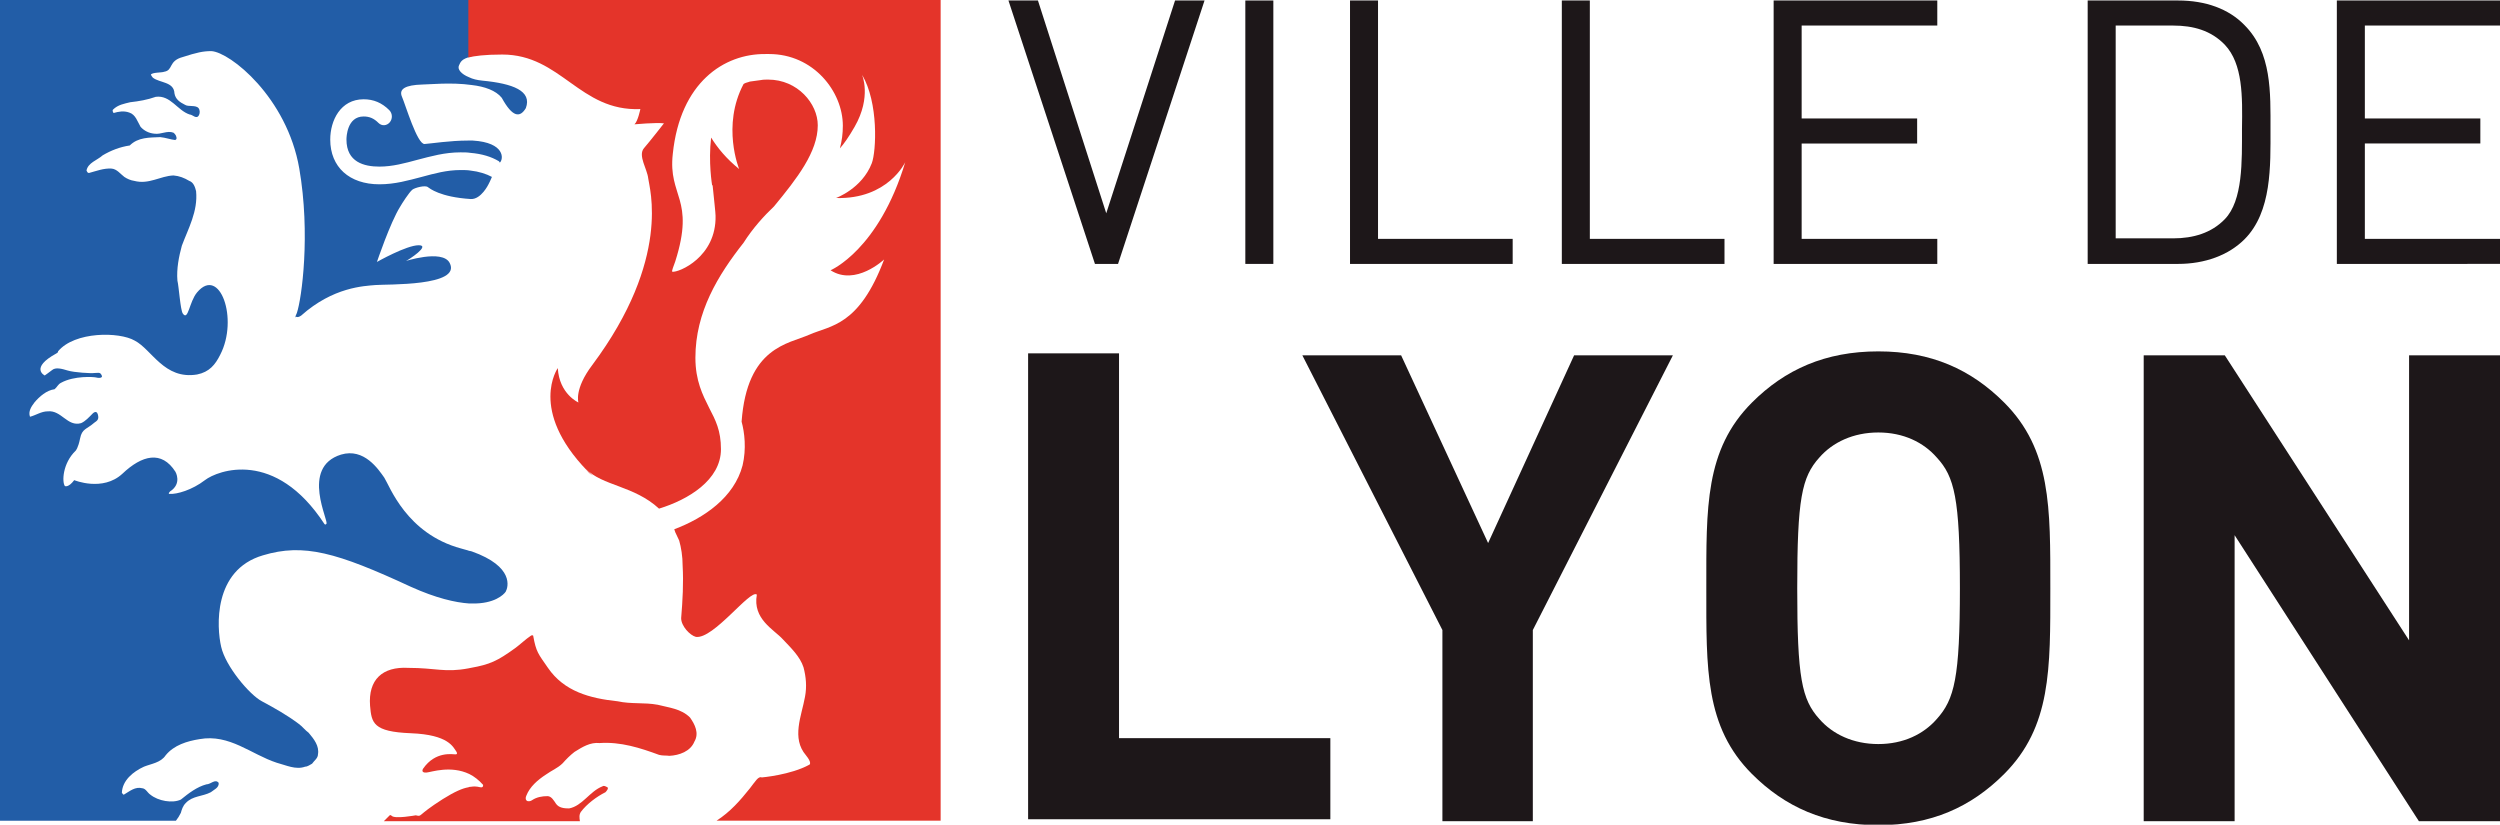
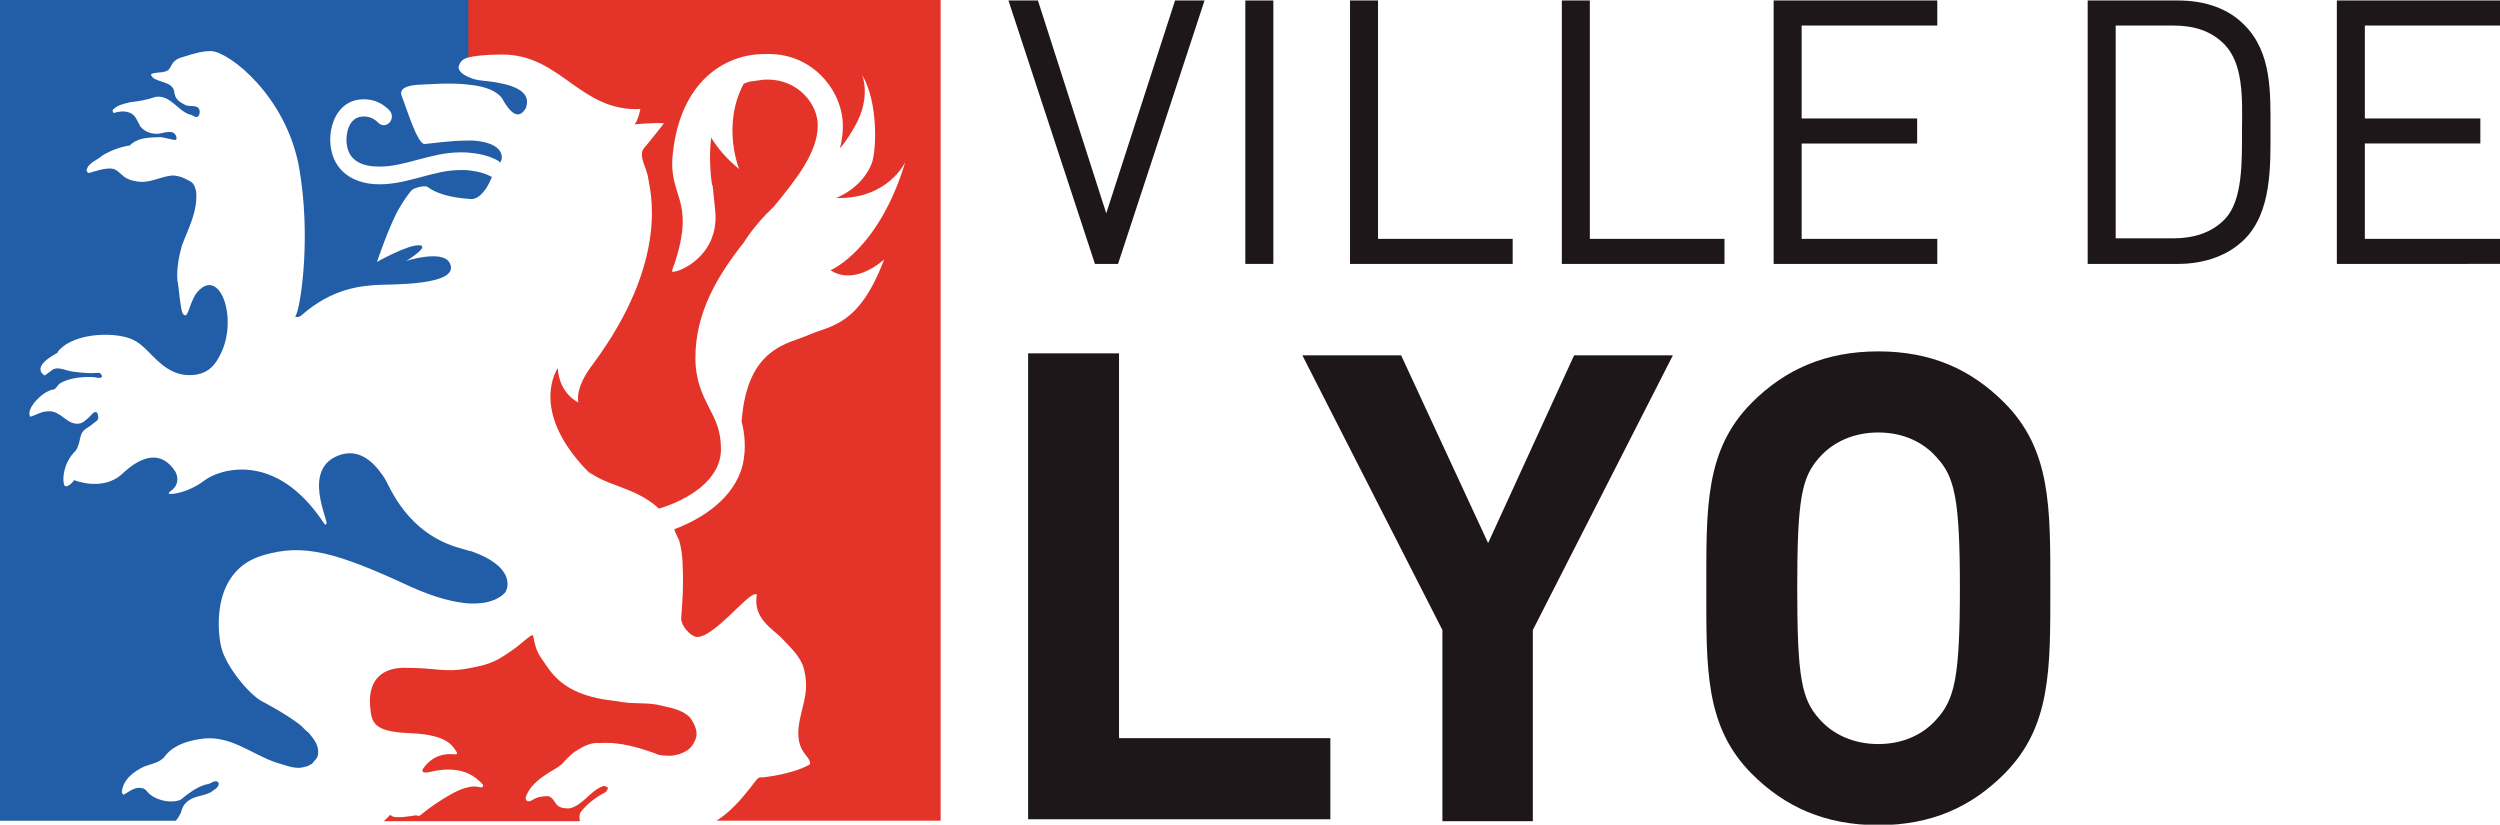
<svg xmlns="http://www.w3.org/2000/svg" enable-background="new 0 0 508.7 167.8" viewBox="0 0 508.7 167.8">
  <g fill="#1d1719">
    <path d="m239.1.1-14 43.3-13.9-43.3h-6l17.6 53.6h4.7l17.6-53.6z" />
    <path d="m253.4.1h5.7v53.6h-5.7z" />
    <path d="m274.7.1v53.6h33.1v-5.1h-27.4v-48.5z" />
    <path d="m317.8.1v53.6h33.1v-5.1h-27.4v-48.5z" />
    <path d="m360.9.1v53.6h33.3v-5.1h-27.6v-19.4h23.5v-5.1h-23.5v-18.9h27.6v-5.1z" />
    <path d="m456.7 48.7c-3.2 3.2-8 5-13.5 5h-18.4v-53.6h18.4c5.6 0 10.3 1.7 13.5 5 5.6 5.6 5.3 13.8 5.3 21.2s.3 16.8-5.3 22.4m-4-39.6c-2.8-2.9-6.4-3.9-10.5-3.9h-11.7v43.3h11.7c4.1 0 7.8-1.1 10.5-3.9 3.7-3.8 3.5-11.8 3.5-18.4.1-6.5.2-13.2-3.5-17.1" />
    <path d="m475.5 53.7v-53.6h33.2v5.1h-27.5v18.9h23.5v5.1h-23.5v19.4h27.5v5.1z" />
    <path d="m209.2 166.7v-94.8h18.5v78.3h43v16.5z" />
    <path d="m311.9 128.2v38.9h-18.4v-38.9l-28.5-55.9h20.1l17.7 38.2 17.5-38.2h20.1z" />
    <path d="m407.8 157.5c-6.7 6.7-14.8 10.4-25.6 10.4s-19-3.7-25.7-10.4c-9.6-9.6-9.3-21.4-9.3-37.8s-.3-28.2 9.3-37.8c6.7-6.7 14.9-10.4 25.7-10.4s18.9 3.7 25.6 10.4c9.6 9.6 9.4 21.4 9.4 37.8s.2 28.2-9.4 37.8m-13.7-64.4c-2.7-3.1-6.8-5.1-11.9-5.1s-9.3 2-12 5.1c-3.6 4-4.5 8.4-4.5 26.6s.9 22.6 4.5 26.6c2.7 3.1 6.9 5.1 12 5.1s9.2-2 11.9-5.1c3.6-4 4.7-8.4 4.7-26.6 0-18.3-1.1-22.7-4.7-26.6" />
-     <path d="m492.2 167.1-37.5-58.2v58.2h-18.5v-94.8h16.5l37.5 58v-58h18.5v94.8z" />
  </g>
  <path d="m98.1 16.4c-1-.1-1.9-.3-2.7-.7-1.5-.6-2.4-1.6-2-2.4.3-.6.4-1.3 2.5-1.8v-11.5h-95.9v167h35.8c.4-.5.7-1 1-1.6.2-.7.4-1.4 1-2 1.4-1.5 3.4-1.3 5.1-2.2.6-.5 1.7-.9 1.6-1.9-.7-.9-1.6.3-2.5.3-1.9.5-3.6 1.8-5.2 3.1-1.7.8-4.6.3-6.2-1-.6-.4-.9-1.2-1.6-1.3-1.5-.4-2.6.6-3.8 1.3-.2 0-.3-.3-.4-.4.1-2.5 2.3-4.3 4.5-5.3 1.5-.6 3.4-.8 4.4-2.3 1.7-2.1 4.4-2.9 6.9-3.3 6.1-1.1 10.5 3.1 15.7 4.8 1.9.5 3.9 1.5 5.8.8.5 0 1-.4 1.4-.6.4-.6 1.2-1.1 1.2-1.9.3-1.7-.8-3.1-1.9-4.4-.7-.5-1.3-1.3-2-1.8-2.4-1.8-4.9-3.2-7.5-4.6-2.5-1.3-7.4-7.1-8.3-11.1-.9-3.9-1.7-15.6 8.5-18.6 8.3-2.5 15-.6 30.1 6.4 5.1 2.3 9 3.2 11.9 3.4h.1.4c4.6.1 6.5-1.8 6.9-2.4.5-.9 1.8-5.1-6.9-8.2-.1 0-.3-.1-.4-.1 0 0 0 0-.1 0-.5-.2-1.1-.3-1.7-.5-11.1-3-14.5-12.7-15.6-14.4-1.2-1.7-4.1-6.1-8.8-4.7-8.4 2.6-2.3 13.8-3 14.1-.2.3-.4 0-.4 0-10-15.3-21.7-10.9-24.3-8.9s-5.7 2.9-7.2 2.8c-.4 0 .1-.5.1-.5 2.5-1.6 1.1-4 1.1-4-2.8-4.4-6.8-3.4-10.8.4-4 3.7-9.8 1.3-9.8 1.3-1.2 1.6-1.9 1.2-1.9 1.2-.6-.8-.5-4.6 2.2-7.2 0 0 .5-.5.9-2.5s1.3-1.8 2.9-3.2c.6-.4 1-.7.7-1.7s-1.1-.1-1.1-.1c-.7.7-1.4 1.5-2.3 1.9-2.8.8-4-2.7-6.8-2.4-1.3 0-2.4.8-3.6 1.1-.4-1.1.3-2.1.9-2.9 1-1.2 2.5-2.5 4.1-2.7.5-.4.7-1 1.3-1.3 2.7-1.5 6.7-1.2 7.1-1.1.3.1 1.7.3 1.1-.6-.3-.5-.7-.3-1.4-.3-.6.1-4.1-.1-5.4-.5s-2.5-.7-3.2-.1c-.5.4-1.5 1.1-1.5 1.1s-3.1-1.5 2.4-4.5c.4-.2.3-.4.3-.4 3.4-4.1 12.5-4 15.6-2.2 3.5 1.8 6 8 12.7 6.9 2.5-.5 3.7-2 4.7-4 3.8-7.3-.1-18.2-4.7-12.7-1.6 1.9-1.8 5.9-2.9 4.3-.5-.7-.8-5.5-1.1-6.7-.2-2.4.3-4.9.9-7.1 1.3-3.5 3.3-7 2.9-11.1-.2-.8-.5-1.8-1.4-2.1-1-.6-2-1-3.2-1.1-2.7.1-5 1.9-8 1.1-.7-.1-1.4-.4-2-.8-.8-.6-1.5-1.6-2.6-1.7-1.6-.1-3.1.5-4.6.9-.3 0-.4-.3-.5-.5.3-1.6 2.2-2.1 3.3-3.1 1.7-1 3.5-1.7 5.5-2 1.7-1.7 4-1.6 6.2-1.7 1.1.1 2.1.5 3.1.6 0-.1.1-.1.2-.2.1-.5-.2-1-.6-1.3-1.3-.5-2.5.4-3.9.2-1.1-.1-2.1-.6-2.8-1.4-.6-1-1-2.5-2.3-2.9-1.1-.4-2.2-.2-3.2.1-.1-.2-.3-.5-.1-.7 1-1 2.3-1.2 3.5-1.5 1.8-.2 3.5-.5 5.2-1.1 3-.4 4.4 2.8 6.9 3.6.6 0 1.4 1.1 1.9.1.2-.4.2-1-.1-1.4-.6-.7-2.1-.2-2.8-.7-1-.5-1.9-1.1-2.1-2.3-.1-2.4-3-2.1-4.4-3.2-.1-.1-.3-.4-.4-.6.2-.5 2.3-.4 2.7-.6 1.9-.3.8-2.2 3.8-3 2.8-.9 4.1-1.2 5.8-1.2 3.8.2 15.4 9.4 17.9 23.9 2.3 13.3.5 26.5-.5 29.4-.2.4-.3.7-.3.9.1-.1.2-.2.3-.1.4.1.9-.3.9-.3 6.5-5.8 12.8-6 15.1-6.2 2.2-.2 17.6.3 15.1-4.5-1.5-2.9-9.5-.2-8.9-.4.5-.2 5.1-3.2 2.6-3.2s-8.5 3.4-8.5 3.4 2.7-8 4.7-11.2c.4-.7 1.8-2.9 2.5-3.5.5-.4 2.7-1 3.2-.5.3.2 2.4 2 8.7 2.4 2.1.1 3.6-3 3.6-3l.3-.6.4-.9c-1.1-.6-2.6-1.1-4.4-1.3-.6-.1-1.3-.1-2-.1-2.8 0-5.3.7-7.9 1.4-2.7.7-5.4 1.5-8.6 1.5-6.1 0-10-3.5-10-9.1 0-3.9 2.1-8.2 6.8-8.2 2 0 3.7.7 5.2 2.2.7.7.7 1.8.1 2.5s-1.6.8-2.3.1c-.9-.9-1.8-1.3-3-1.3-3.4 0-3.5 4.2-3.5 4.7 0 4.6 3.6 5.5 6.7 5.5 2.7 0 5.2-.7 7.8-1.4 2.7-.7 5.5-1.5 8.7-1.5.7 0 1.4 0 2 .1 2.4.2 4.3.8 5.8 1.7.1.1.2.2.2.3.8-.7 1.1-4.1-5.5-4.5-.2 0-.3 0-.5 0-.2 0-.3 0-.5 0-3.6 0-7.4.6-8.8.7-1.5.1-3.9-8-4.6-9.6s.7-2.4 4.1-2.5c1.3 0 5.9-.5 10.1.1 2.6.3 4.9 1.1 6.1 2.6 2.2 4 3.7 4.1 4.9 2.1 1.3-3.5-2.6-5-8.9-5.6" fill="#225da7" />
  <path d="m133.8 143.4c-2.7-.5-5.4-.1-8.1-.7-5.7-.6-10.9-2-14.2-6.8-2-2.9-2.4-3.2-3-6.5 0-.2-.3-.1-.4-.1-1.2.8-2.2 1.8-3.3 2.6-3.6 2.6-5.1 3.3-9 4-.2 0-.3.1-.5.1-4.8.9-6.6-.1-12.2-.1-5.3-.3-8.2 2.4-7.8 7.7.3 3.5.6 5.3 8.3 5.6s8.6 2.8 9.3 3.8c0 0 .3.5-.2.5-.6 0-4.1-.7-6.6 2.9 0 0-.6.9.7.8 1-.1 4.9-1.5 8.7.3 1 .5 1.9 1.2 2.8 2.2 0 0 .1.6-.5.5-.3 0-.8-.3-2-.1-.2 0-.3 0-.5.1-1.2.2-2.8.9-5.2 2.4-5.5 3.5-4.1 3.6-5.5 3.3 0 0-4.3.8-4.9.1-.1-.1-.3-.2-.4-.1-.4.4-.9.9-1.2 1.2h39.9c-.1-.7-.2-1.3.2-1.9 1.2-1.6 3.2-3.1 5-4 .2-.2.7-.8.4-1-.4-.2-.7-.4-1-.2-2.6 1-4.1 4-6.8 4.5-1 0-2.1-.1-2.7-1-.4-.6-.9-1.5-1.7-1.5-1.1 0-2.2.2-3.1.8-.3.2-.6.3-1 .2-.4-.2-.4-.7-.2-1.1.7-1.8 2.3-3.2 4-4.3 1.1-.8 2.4-1.3 3.4-2.3.7-.8 1.5-1.6 2.4-2.3 1.6-1 3.2-2 5.1-1.8 4.3-.3 8.3 1 12.1 2.4.7.2 1.5.1 2.1.2 2-.1 4.3-.9 5.1-2.9 1-1.7.1-3.5-.9-4.9-1.8-1.8-4.3-2-6.6-2.6m-38.5-143.4v11.7c1.2-.3 3.3-.6 6.9-.6 12 0 15.7 11.6 28.1 11.1 0 0-.5 2.5-1.2 3.1 0 0 4.4-.4 6-.2 0 0-2.8 3.6-4.1 5.1-1.2 1.5.7 4.2.9 6.1s4.8 16.3-11.4 38c-3.7 4.9-2.8 7.6-2.8 7.6s-3.9-1.7-4.2-7c0 0-6 8.5 6 20.9.3.4.7.7 1.1 1l-1.4-1.4c3.4 3.5 9.8 3.4 14.9 8.1 5.9-1.8 12.6-5.8 12.6-12.1 0-3.8-1.1-5.9-2.4-8.4-1.3-2.6-2.8-5.5-2.8-10.2 0-9.3 4.6-16.8 9.8-23.4 1.9-3 4.2-5.5 6.2-7.4 4.7-5.7 8.9-11.1 8.9-16.5 0-4.4-4.1-9.3-10.1-9.3-.5 0-1 0-1.5.1-.7.1-1.5.2-2.2.3-.1 0-.2.1-.3.1-.4.1-.7.2-1 .4-4.5 8.5-.9 17.3-.9 17.3-2.6-2.1-4.4-4.3-5.7-6.4-.6 5 .2 9.7.2 9.7h.1c.3 3 .6 5.6.6 6.2.2 8.4-7.5 11.6-8.8 11.4-.2-.1.3-1.2.6-2.1 4.1-12.9-1.5-13.1-.5-21.9 1.5-14.5 10.4-20.4 18.9-20.3h.7c9 0 15 7.6 15 14.6 0 1.6-.2 3.1-.6 4.6.8-.9 1.8-2.3 3-4.4 3.5-6.1 1.5-10.6 1.5-10.6 3.4 5.7 2.9 15.6 2 18-2 5.2-7.3 7.1-7.3 7.1 10.6.3 14.1-7.3 14.1-7.3-5.4 17.9-15.2 22-15.2 22 5.1 3.3 10.9-2.2 10.9-2.2-5.1 13.6-10.9 13.4-15.2 15.3s-12.7 2.5-13.8 17.7c.6 2.2 1 5.5.2 8.9-1.7 6.5-7.8 10.7-13.9 13 .1.3.2.6.2.6l.8 1.7c.4 1.4.7 3.2.7 5.1.2 3.5 0 7.1-.3 10.7 0 1.6 1.8 3.5 3 3.8 3.6.5 11.1-9.8 12.4-8.6-.9 5 3.5 7.1 5.3 9.1 1.6 1.7 3.5 3.5 4.2 5.7.5 1.9.7 3.9.3 6-.7 3.9-2.8 8.4.2 11.9 1.3 1.6.7 1.9.7 1.9-3.8 2.1-9.7 2.6-9.7 2.6-.7-.3-1.3.8-2.4 2.2-2 2.5-4 4.8-6.8 6.6h45.6v-167z" fill="#e4342a" />
</svg>